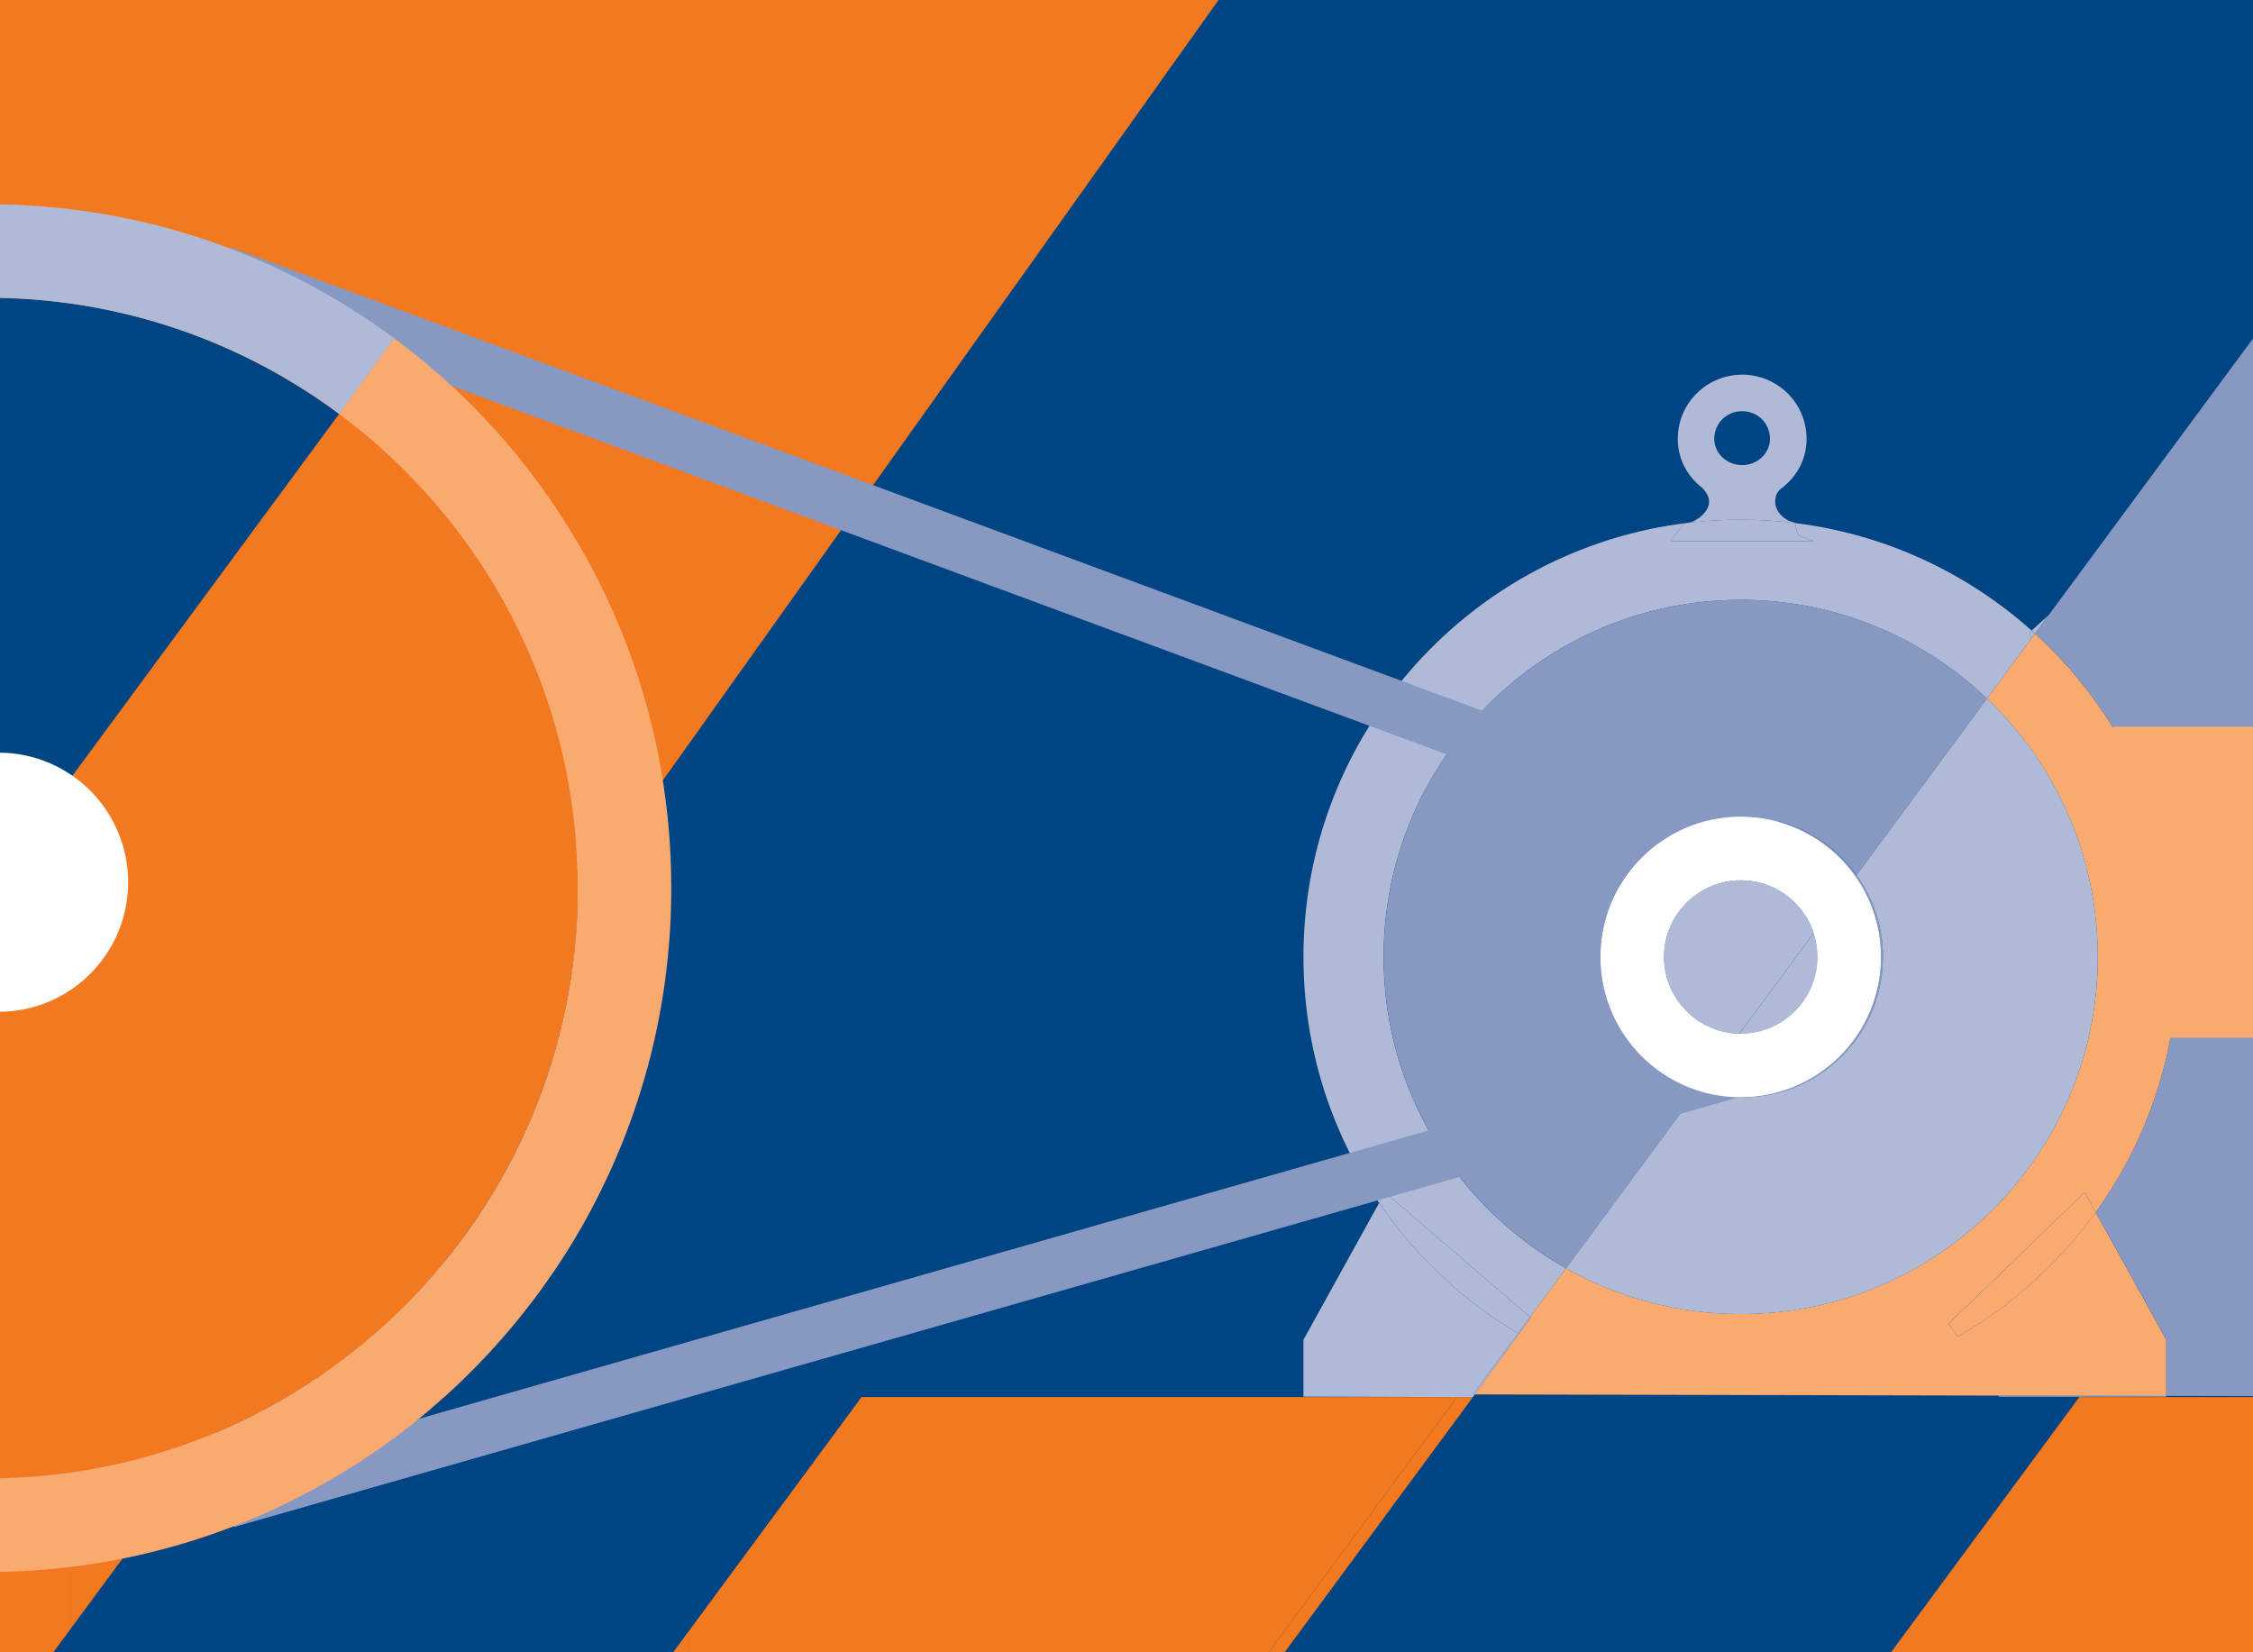
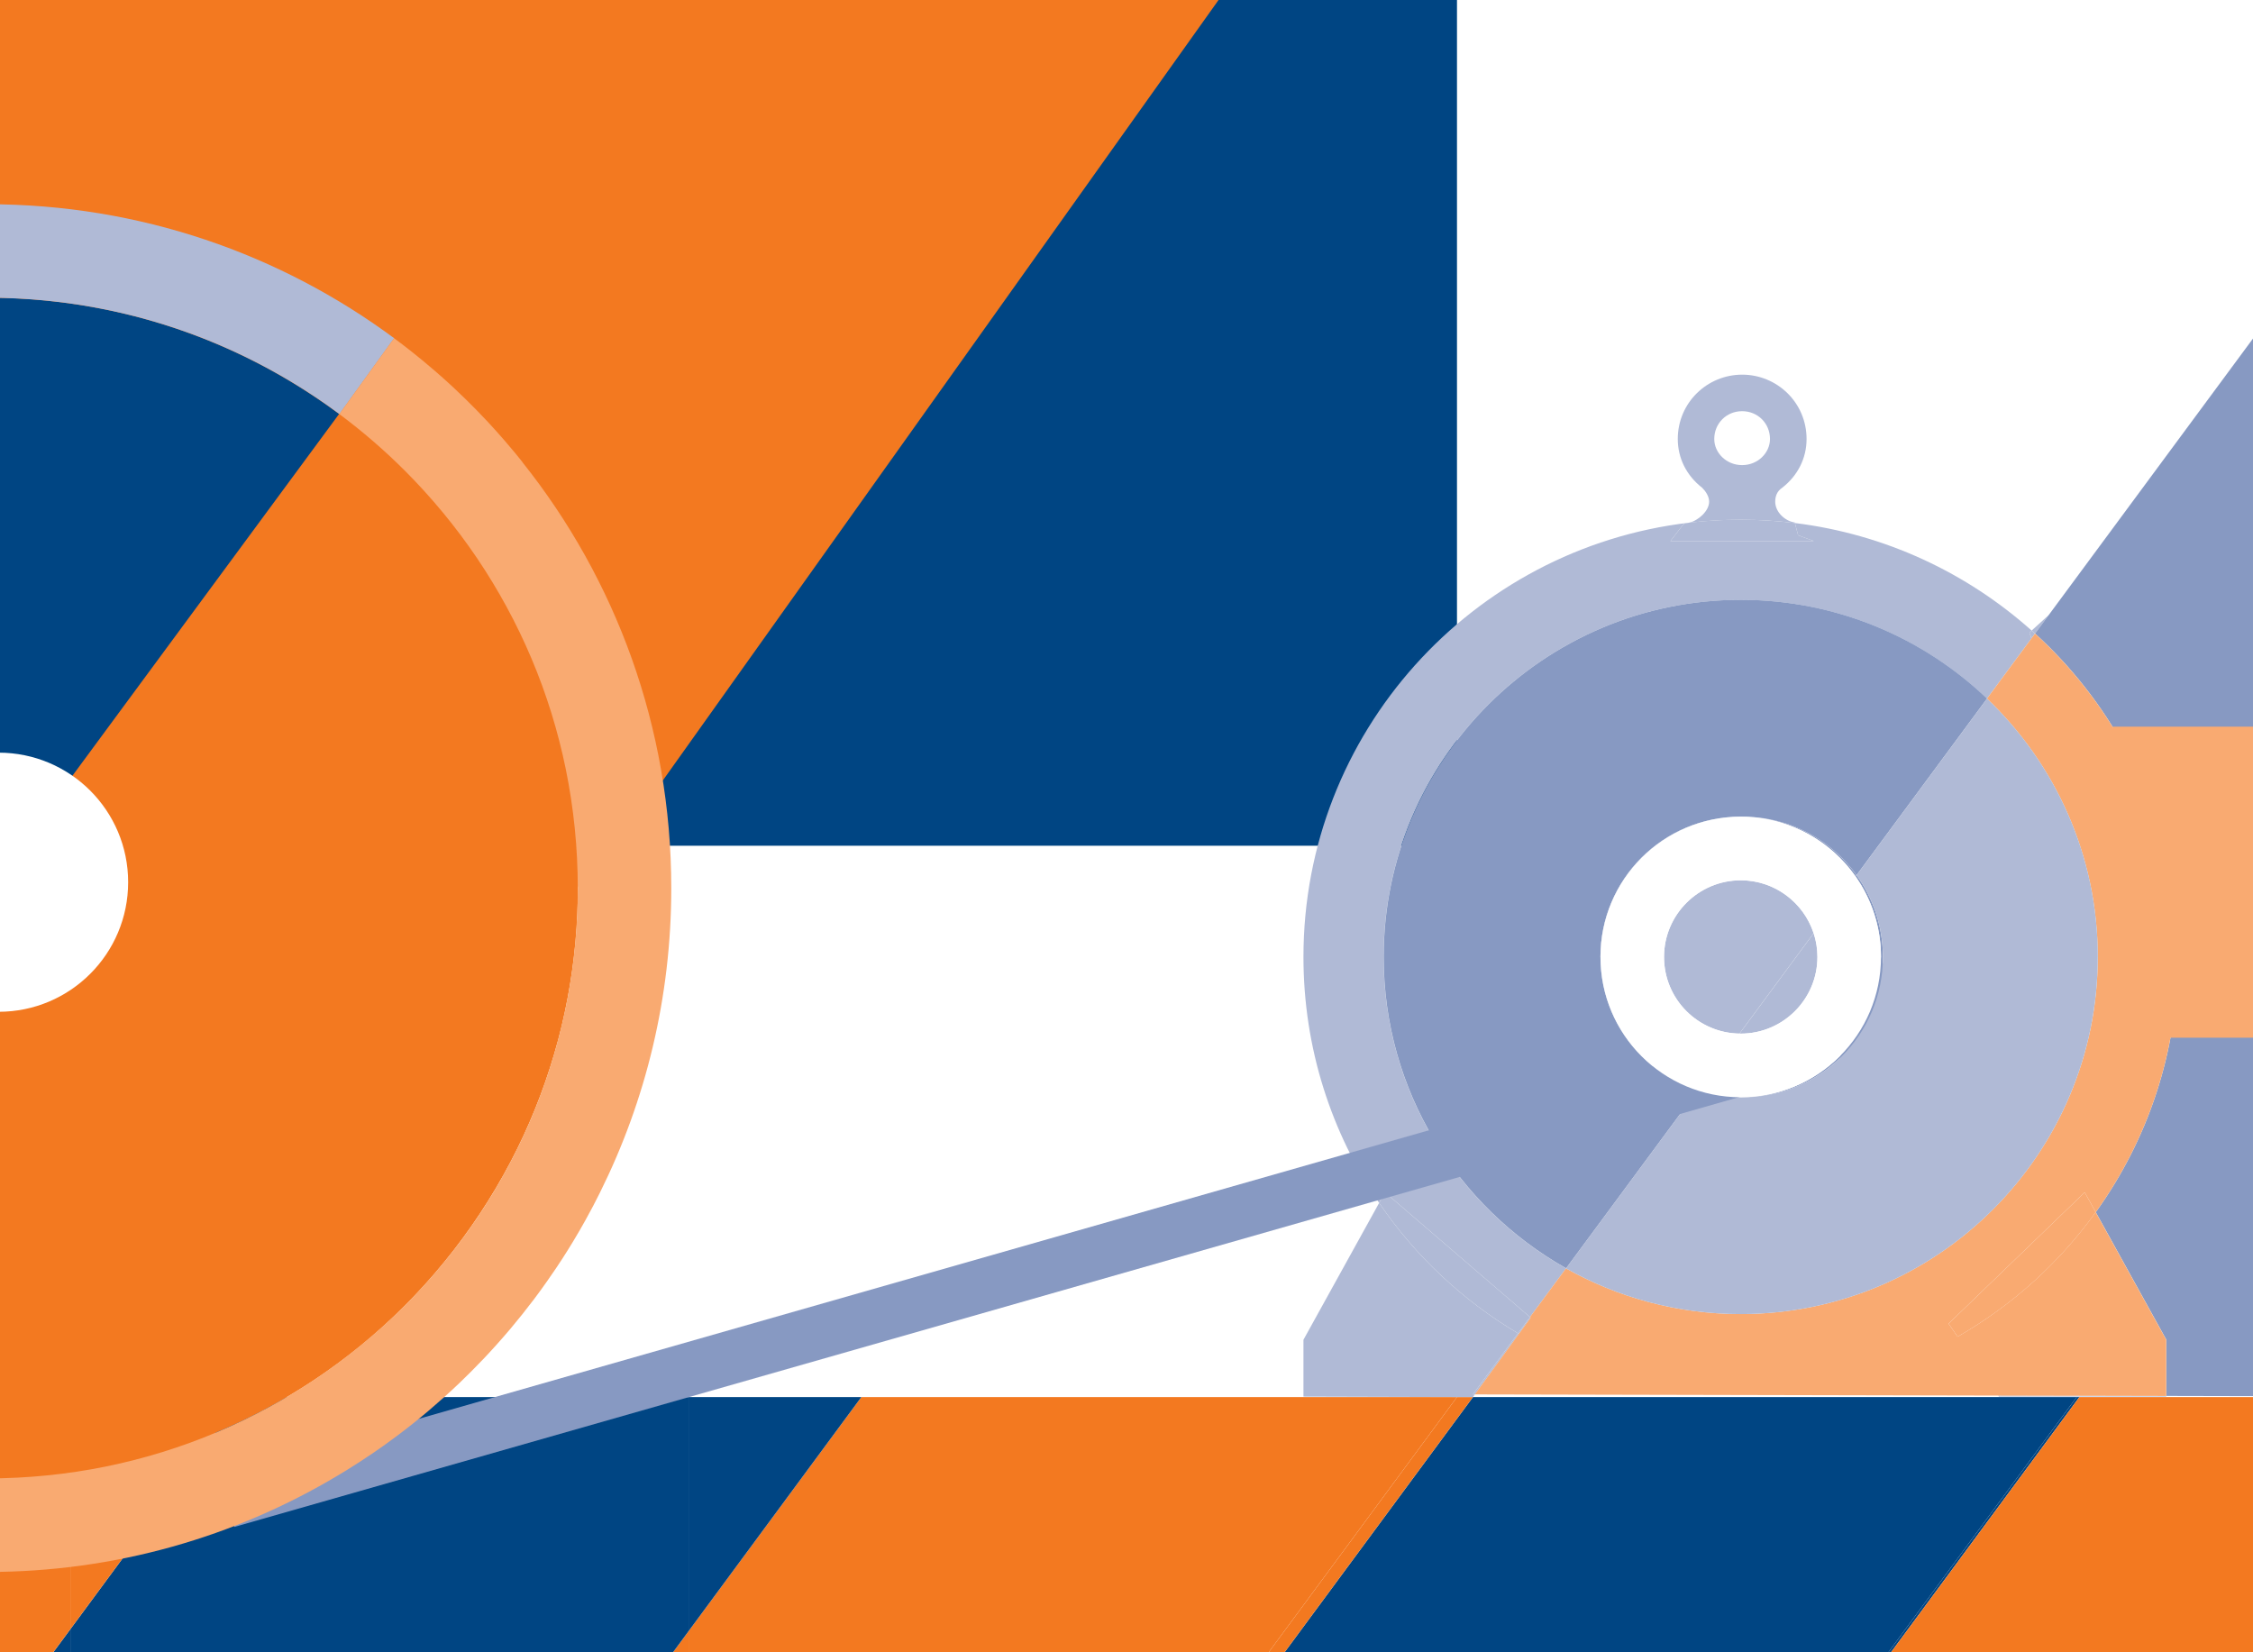
<svg xmlns="http://www.w3.org/2000/svg" id="Layer_1" data-name="Layer 1" viewBox="0 0 465 341">
-   <rect x="-12.3" y="-10.34" width="489.6" height="358.02" style="fill: #004583;" />
  <polygon points="477.3 -10.53 -12.3 -10.53 -12.3 174.54 300.71 174.54 300.71 -10.48 477.3 -10.5 477.3 -10.53" style="fill: #004583;" />
-   <polygon points="477.3 -10.5 300.71 -10.48 300.71 174.54 387.82 174.54 477.3 53.3 477.3 -10.5" style="fill: #004583;" />
  <polygon points="-12.3 -1.89 -12.3 183.12 121.22 182.95 253 -2.11 -12.3 -1.89" style="fill: #f37920;" />
  <g>
    <polygon points="429.16 288.33 428.61 288.33 383.35 349.66 383.9 349.66 429.16 288.33" style="fill: #004583;" />
    <polygon points="428.61 288.33 304 288.33 258.73 349.66 383.35 349.66 428.61 288.33" style="fill: #004583;" />
    <polygon points="304 288.33 300.71 288.33 255.45 349.66 258.73 349.66 304 288.33" style="fill: #f37920;" />
    <polygon points="142.11 336.65 132.51 349.66 142.11 349.66 142.11 336.65" style="fill: #f37920;" />
    <polygon points="300.71 288.33 177.77 288.33 142.11 336.65 142.11 349.66 255.45 349.66 300.71 288.33" style="fill: #f37920;" />
    <polygon points="14.52 336.23 4.6 349.66 14.52 349.66 14.52 336.23" style="fill: #004583;" />
    <polygon points="142.11 336.65 142.11 288.33 49.87 288.33 14.52 336.23 14.52 349.66 132.51 349.66 142.11 336.65" style="fill: #004583;" />
    <polygon points="177.77 288.33 142.11 288.33 142.11 336.65 177.77 288.33" style="fill: #004583;" />
    <polygon points="-12.3 288.33 -12.3 349.66 4.6 349.66 14.52 336.23 14.52 288.33 -12.3 288.33" style="fill: #f37920;" />
    <polygon points="49.87 288.33 14.52 288.33 14.52 336.23 49.87 288.33" style="fill: #f37920;" />
    <polygon points="477.3 288.33 429.16 288.33 383.9 349.66 477.3 349.66 477.3 288.33" style="fill: #f37920;" />
  </g>
-   <polygon points="-12.3 173.19 -12.3 185.16 132.99 184.96 132.99 172.99 -12.3 173.19" style="fill: #f9aa71;" />
-   <path d="M365.31,90.6c0-3.23-2.52-5.74-5.75-5.74s-5.75,2.51-5.75,5.74c0,2.87,2.52,5.39,5.75,5.39s5.75-2.51,5.75-5.39Z" style="fill: none;" />
  <path d="M330.73,197.51c0,12.75,8.24,23.57,19.69,27.43l8.59-11.63c-8.61-.14-15.57-7.18-15.57-15.82s7.1-15.82,15.83-15.82c7.02,0,12.98,4.59,15.05,10.93l8.66-11.72c-5.04-7.19-13.27-11.97-22.63-12.32-.22,0-.44,0-.67,0-15.99,0-28.95,12.96-28.95,28.95Z" style="fill: none;" />
-   <path d="M388.21,197.49c0-6.18-1.94-11.91-5.24-16.61l-8.66,11.72c.5,1.54.78,3.19.78,4.89,0,8.72-7.1,15.82-15.83,15.82-.08,0-.17,0-.25,0l-8.59,11.63c2.58.87,5.33,1.39,8.18,1.49.22,0,.44,0,.67,0,15.99,0,28.95-12.96,28.95-28.95Z" style="fill: #8799c2;" />
+   <path d="M388.21,197.49l-8.66,11.72c.5,1.54.78,3.19.78,4.89,0,8.72-7.1,15.82-15.83,15.82-.08,0-.17,0-.25,0l-8.59,11.63c2.58.87,5.33,1.39,8.18,1.49.22,0,.44,0,.67,0,15.99,0,28.95-12.96,28.95-28.95Z" style="fill: #8799c2;" />
  <path d="M370.46,107.94l-.03-.11c-2.01-.28-4.04-2.14-4.04-4.3,0-1.08.36-2.16,1.44-2.87,3.23-2.51,5.03-6.11,5.03-10.06,0-7.54-6.11-13.28-13.29-13.28s-13.29,5.74-13.29,13.28c0,3.95,1.79,7.54,5.03,10.06.72.71,1.44,1.79,1.44,2.87,0,1.88-2.15,3.87-4.13,4.35,3.5-.41,7.05-.62,10.66-.62,3.79,0,7.52.23,11.19.69ZM353.81,90.6c0-3.23,2.52-5.74,5.75-5.74s5.75,2.51,5.75,5.74c0,2.87-2.52,5.39-5.75,5.39s-5.75-2.51-5.75-5.39Z" style="fill: #b0bad6;" />
  <path d="M313.3,275.17c-11.41-6.77-21.21-15.98-28.66-26.91l-15.62,28.24v11.73l34.97.1.4-.55h-.41s9.32-12.61,9.32-12.61Z" style="fill: #b0bad6;" />
  <path d="M313.3,275.17l-9.32,12.61h.41s9.1-12.5,9.1-12.5c-.06-.04-.12-.07-.19-.11Z" style="fill: #b0bad6;" />
  <polygon points="412.55 288.23 447.1 288.23 447.1 288.1 412.41 288.02 412.55 288.23" style="fill: #b0bad6;" />
  <path d="M422.84,126.93l-3.52,3.2c.23.21.47.42.7.63l2.82-3.82Z" style="fill: #b0bad6;" />
  <path d="M477.3,288.16V53.22l-54.46,73.71-2.82,3.82c14.89,13.56,25.23,32.04,28.44,52.87.7,4.52,1.06,9.15,1.06,13.86,0,19.67-6.29,37.86-16.97,52.69l14.56,26.32v11.6l30.2.07Z" style="fill: #8799c2;" />
  <path d="M330.73,197.51c0-15.99,12.96-28.95,28.95-28.95.22,0,.44,0,.67,0-.36-.01-.72-.02-1.08-.02-15.99,0-28.95,12.96-28.95,28.95,0,12.87,8.41,23.78,20.03,27.54l.07-.1c-11.45-3.86-19.69-14.68-19.69-27.43Z" style="fill: #b0bad6;" />
  <path d="M315.78,271.82l7.44-10.06c-22.46-12.64-37.66-36.71-37.66-64.26,0-40.64,33.06-73.7,73.7-73.7,19.69,0,37.6,7.76,50.83,20.38l9.18-12.42-.42-1.21.46-.42c-13.33-11.89-30.21-19.89-48.86-22.19l.67,2.53,3.23,1.19h-29.59l2.57-3.32.43-.36c.27,0,.56-.04.84-.11-44.82,5.28-79.58,43.39-79.58,89.62,0,18.83,5.77,36.3,15.62,50.77l1.21-2.19,29.93,25.75Z" style="fill: #b0bad6;" />
  <path d="M350.35,225.04c2.61.84,5.38,1.33,8.25,1.39-2.85-.1-5.6-.62-8.18-1.49l-.07.1Z" style="fill: #b0bad6;" />
  <path d="M347.33,108.34l-2.57,3.32h29.59l-3.23-1.19-.67-2.53c-3.67-.45-7.4-.69-11.19-.69s-7.16.21-10.66.62c-.29.07-.57.11-.84.11l-.43.36Z" style="fill: #b0bad6;" />
  <path d="M313.3,275.17l2.48-3.35-29.93-25.75-1.21,2.19c7.45,10.93,17.25,20.14,28.66,26.91Z" style="fill: #b0bad6;" />
  <path d="M315.78,271.82l-2.48,3.35c.06.04.12.07.19.11l2.43-3.34-.14-.12Z" style="fill: #b0bad6;" />
  <path d="M402.17,273.17l1.86,2.7c11.24-6.44,20.97-15.22,28.51-25.69l-2.27-4.11-28.1,27.1Z" style="fill: #f9aa71;" />
  <path d="M419.27,131.76l.74-1c-.23-.21-.46-.42-.7-.63l-.46.42.42,1.21Z" style="fill: #b0bad6;" />
  <path d="M404.03,275.87l-1.86-2.7,28.1-27.1,2.27,4.11c10.68-14.83,16.97-33.02,16.97-52.69,0-4.71-.36-9.34-1.06-13.86-3.21-20.83-13.55-39.31-28.44-52.87l-.74,1-9.18,12.42c14.08,13.43,22.87,32.37,22.87,53.32,0,40.62-33.06,73.69-73.7,73.69-13.08,0-25.38-3.43-36.05-9.43l-7.44,10.06.14.12-2.43,3.34-9.1,12.5,108.01.24,34.7.08v-11.6l-14.56-26.32c-7.54,10.47-17.27,19.25-28.51,25.69Z" style="fill: #f9aa71;" />
  <path d="M360.34,168.57c9.36.34,17.59,5.13,22.63,12.32l.2-.28c-5.13-7.13-13.43-11.83-22.84-12.04Z" style="fill: #8799c2;" />
  <path d="M388.21,197.49c0,15.99-12.96,28.95-28.95,28.95-.22,0-.45,0-.67,0,.36.01.72.02,1.08.02,15.99,0,28.95-12.96,28.95-28.95,0-6.31-2.02-12.14-5.44-16.9l-.2.28c3.3,4.7,5.24,10.43,5.24,16.61Z" style="fill: #8799c2;" />
  <path d="M330.32,197.49c0-15.99,12.96-28.95,28.95-28.95.36,0,.72,0,1.08.02,9.4.21,17.7,4.91,22.84,12.04l26.92-36.43c-13.23-12.62-31.14-20.38-50.83-20.38-40.64,0-73.7,33.06-73.7,73.7,0,27.54,15.2,51.61,37.66,64.26l27.13-36.72c-11.62-3.76-20.03-14.67-20.03-27.54Z" style="fill: #8799c2;" />
  <path d="M432.97,197.5c0-20.95-8.79-39.89-22.87-53.32l-26.92,36.43c3.43,4.76,5.44,10.59,5.44,16.9,0,15.99-12.96,28.95-28.95,28.95-.36,0-.72,0-1.08-.02-2.87-.06-5.64-.55-8.25-1.39l-27.13,36.72c10.66,6,22.96,9.43,36.05,9.43,40.64,0,73.7-33.06,73.7-73.69Z" style="fill: #b0bad6;" />
  <path d="M359.27,181.67c-8.73,0-15.83,7.1-15.83,15.82s6.96,15.68,15.57,15.82l15.3-20.71c-2.07-6.34-8.03-10.93-15.05-10.93Z" style="fill: #b0bad6;" />
  <path d="M359.27,213.32c8.73,0,15.83-7.1,15.83-15.82,0-1.71-.27-3.35-.78-4.89l-15.3,20.71c.08,0,.17,0,.25,0Z" style="fill: #b0bad6;" />
-   <rect x="200.09" y="-54.92" width="11" height="340.63" transform="translate(25.98 268.12) rotate(-69.68)" style="fill: #8799c2;" />
  <rect x="40.51" y="258.99" width="330.25" height="11" transform="translate(-64.73 66.64) rotate(-15.94)" style="fill: #8799c2;" />
  <path d="M359.27,168.55c-15.99,0-28.95,12.96-28.95,28.95s12.96,28.95,28.95,28.95,28.95-12.96,28.95-28.95-12.96-28.95-28.95-28.95ZM359.27,213.32c-8.73,0-15.83-7.1-15.83-15.82s7.1-15.82,15.83-15.82,15.83,7.1,15.83,15.82-7.1,15.82-15.83,15.82Z" style="fill: #fff;" />
  <g>
    <path d="M117.88,165.06c-1.17-7.72-3.08-15.35-5.69-22.69-2.63-7.41-5.99-14.58-9.99-21.31-4.07-6.86-8.84-13.34-14.18-19.26-5.41-6-11.48-11.5-18.03-16.36L-12.3,197.06v107.67c1.53.12,3.06.22,4.6.29,7.78.32,15.64-.11,23.36-1.28s15.35-3.08,22.69-5.69c7.41-2.63,14.58-5.99,21.31-9.99,6.86-4.07,13.34-8.84,19.26-14.18,6.08-5.49,11.66-11.65,16.57-18.31,4.91-6.66,9.15-13.81,12.59-21.25,3.35-7.24,5.99-14.84,7.85-22.59,1.82-7.62,2.91-15.46,3.24-23.31.32-7.78-.11-15.64-1.28-23.36Z" style="fill: #f37920;" />
    <path d="M-12.3,197.06l82.29-111.63c-.09-.07-.19-.14-.28-.21-6.66-4.91-13.81-9.15-21.25-12.59-7.24-3.35-14.84-5.99-22.59-7.85-7.62-1.82-15.46-2.91-23.31-3.24-4.94-.2-9.91-.1-14.86.3v135.21Z" style="fill: #004583;" />
    <path d="M-2.57,42.15c-3.27,0-6.51.11-9.73.33v19.36c3.23-.26,6.48-.39,9.73-.39,8.28,0,16.55.83,24.57,2.48,7.81,1.6,15.5,3.98,22.84,7.09,7.21,3.05,14.17,6.83,20.69,11.23,1.53,1.03,3.04,2.1,4.52,3.21l11.3-15.66C57.89,52.43,28.86,42.15-2.57,42.15Z" style="fill: #b0bad6;" />
    <path d="M107.87,95.41c-.51-.64-1.02-1.27-1.54-1.9-.72-.87-1.45-1.73-2.19-2.59-1.11-1.28-2.24-2.54-3.39-3.78-.77-.83-1.55-1.64-2.34-2.45s-1.59-1.61-2.39-2.39-1.62-1.57-2.45-2.34c-1.24-1.15-2.5-2.29-3.78-3.39-.85-.74-1.72-1.47-2.59-2.19-.78-.65-1.57-1.28-2.37-1.91-1.15-.91-2.31-1.8-3.49-2.67l-11.3,15.66c4.78,3.56,9.31,7.47,13.52,11.68,5.52,5.52,10.53,11.59,14.89,18.04,4.4,6.51,8.18,13.47,11.23,20.69,3.11,7.34,5.49,15.03,7.09,22.84,1.64,8.03,2.48,16.29,2.48,24.57s-.83,16.55-2.48,24.57c-1.6,7.81-3.98,15.5-7.09,22.84-3.05,7.21-6.83,14.17-11.23,20.69-4.36,6.45-9.37,12.53-14.89,18.04s-11.59,10.53-18.04,14.89c-6.51,4.4-13.47,8.18-20.69,11.23-7.34,3.11-15.03,5.49-22.84,7.09-8.03,1.64-16.29,2.48-24.57,2.48-3.25,0-6.49-.13-9.73-.39v19.36c3.21.22,6.46.34,9.73.34,26.43,0,51.16-7.27,72.31-19.91.59-.35,1.18-.71,1.77-1.07,1.79-1.1,3.54-2.24,5.28-3.42.79-.54,1.57-1.08,2.35-1.63.92-.66,1.84-1.32,2.74-2,2.26-1.69,4.48-3.45,6.63-5.28s4.26-3.71,6.3-5.66c.82-.78,1.62-1.57,2.42-2.37.78-.78,1.56-1.58,2.32-2.38.04-.04.07-.08.11-.11,1.87-1.96,3.68-3.98,5.43-6.04.11-.13.23-.27.34-.4,1.64-1.95,3.23-3.95,4.77-5.98.93-1.24,1.85-2.49,2.74-3.77.62-.88,1.23-1.78,1.84-2.67.43-.64.86-1.29,1.28-1.94.77-1.19,1.52-2.39,2.25-3.6.48-.79.95-1.59,1.42-2.4.4-.69.79-1.38,1.17-2.07,1.04-1.87,2.04-3.77,2.99-5.69,0,0,0,0,0-.01,9.39-18.9,14.67-40.19,14.67-62.72,0-33.22-11.48-63.76-30.69-87.87Z" style="fill: #f9aa71;" />
  </g>
  <path d="M-.29,155.33c-4.32,0-8.4,1.03-12.01,2.85v47.78c3.61,1.82,7.69,2.85,12.01,2.85,14.77,0,26.74-11.97,26.74-26.74s-11.97-26.74-26.74-26.74Z" style="fill: #fff;" />
  <rect x="436.07" y="149.97" width="41.23" height="64.19" style="fill: #f9aa71;" />
</svg>